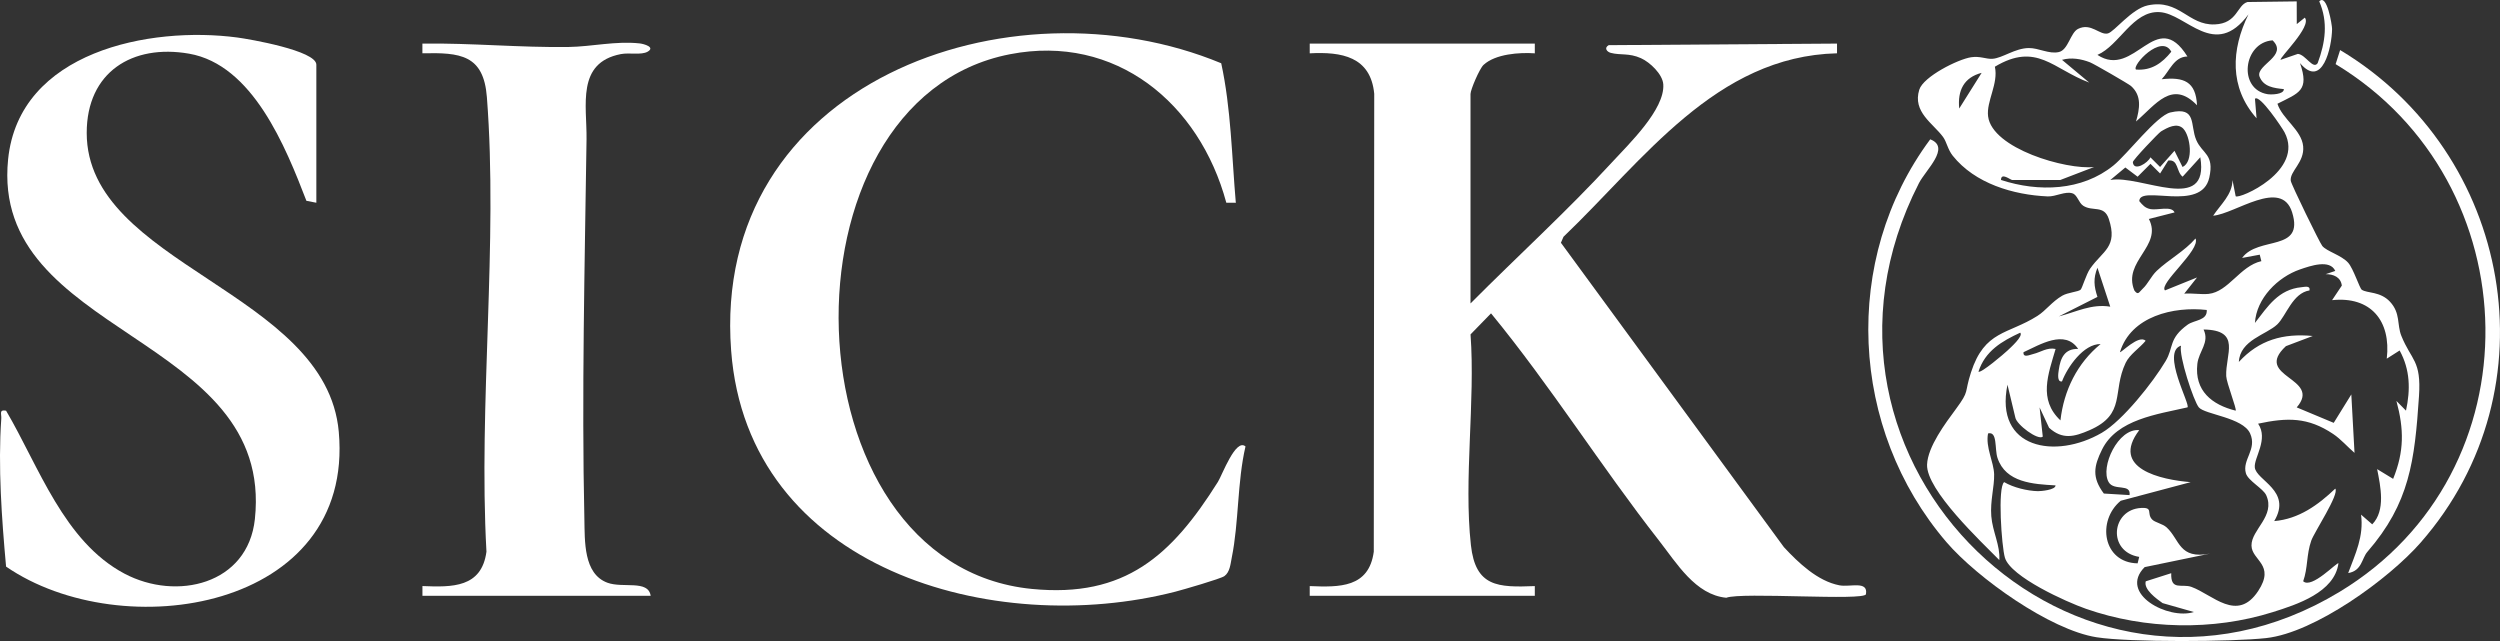
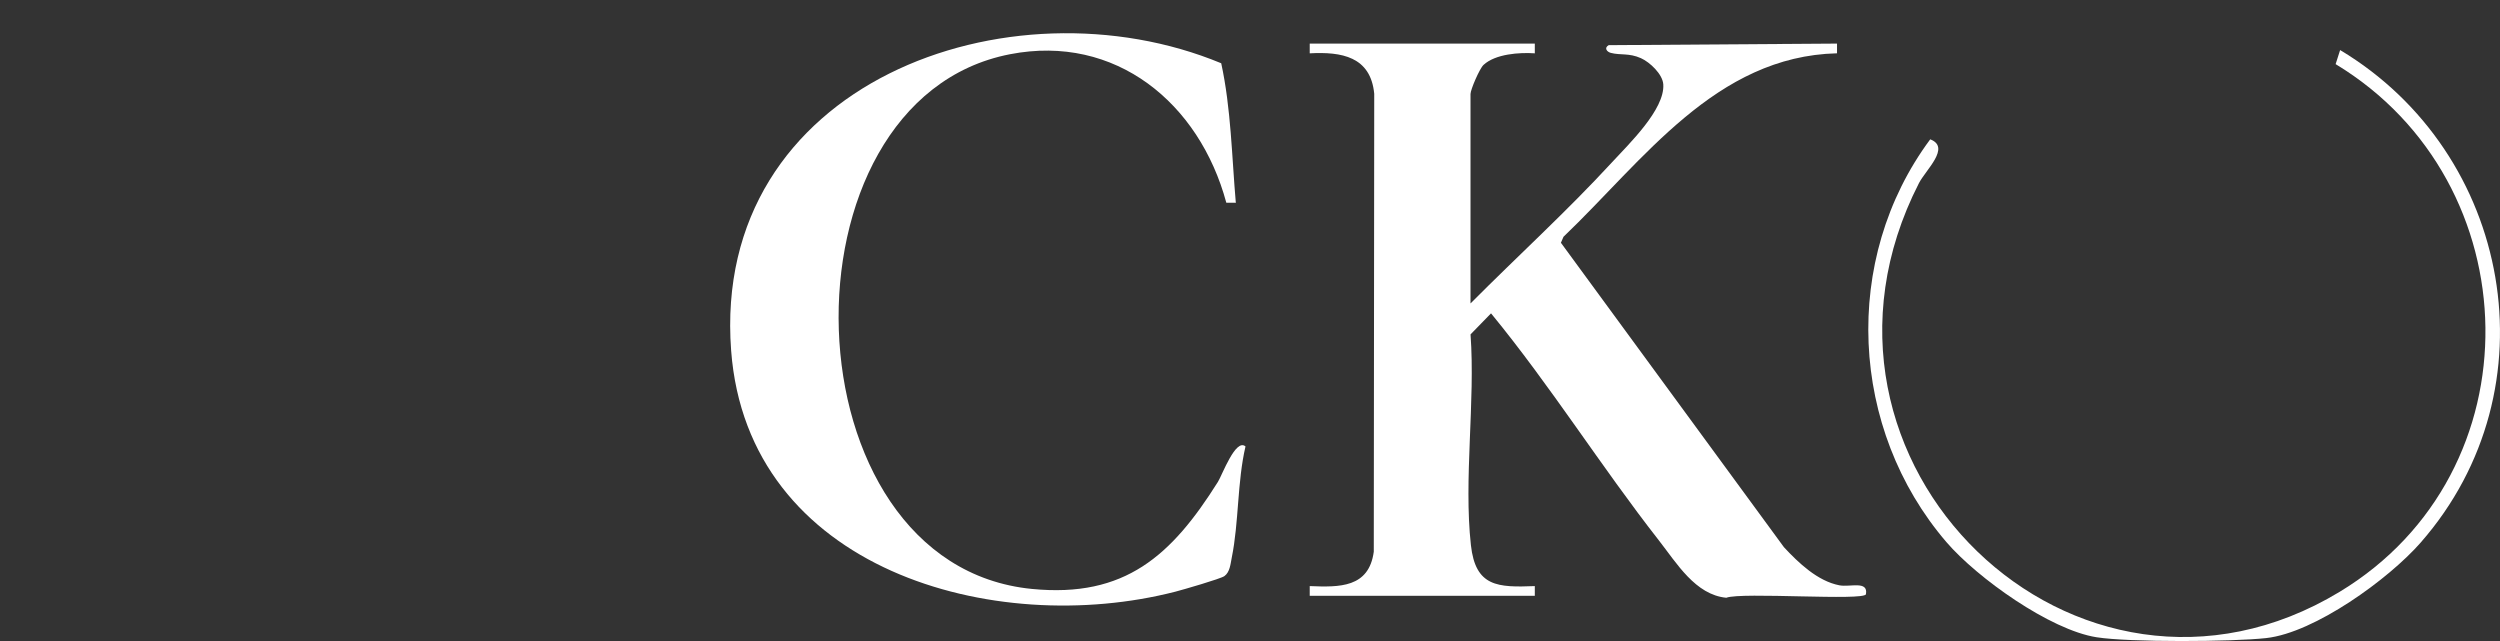
<svg xmlns="http://www.w3.org/2000/svg" width="156" height="40" viewBox="0 0 156 40" fill="none">
  <rect x="0" y="0" width="156" height="40" fill="#333333" stroke="none" />
  <g clip-path="url(#clip0_2_102)">
-     <path d="M143.315 0.087L143.319 1.504L143.819 1.101C144.288 1.64 142.19 3.635 142.314 3.732L143.386 3.363C143.869 3.399 144.334 4.368 144.623 3.939C145.103 2.647 145.283 1.384 144.722 0.087C145.203 -0.434 145.524 1.581 145.522 1.81C145.508 2.949 144.914 5.58 143.52 3.937C144.114 5.658 143.46 5.793 142.112 6.474C142.417 7.421 143.62 8.112 143.717 9.126C143.813 10.139 142.862 10.687 142.944 11.285C142.974 11.508 144.742 15.138 144.91 15.347C145.185 15.687 146.11 15.923 146.529 16.399C146.854 16.768 147.239 17.986 147.374 18.079C147.707 18.31 148.527 18.171 149.137 18.829C149.801 19.545 149.564 20.262 149.843 20.954C150.471 22.509 151.095 22.466 150.945 24.72C150.674 28.758 150.367 31.393 147.723 34.436C147.374 34.837 147.388 35.62 146.527 35.759C146.978 34.549 147.508 33.469 147.33 32.113L148.028 32.719C148.872 31.849 148.547 30.357 148.333 29.273L149.332 29.881C150.028 28.168 150.014 26.786 149.536 25.018L150.134 25.624C150.415 24.313 150.399 23.076 149.737 21.87L148.934 22.381C149.213 20.015 147.931 18.475 145.522 18.73L146.13 17.82C146.064 17.289 145.604 17.106 145.121 17.108L145.721 16.906C145.386 16.162 144.168 16.59 143.52 16.812C142.132 17.291 140.802 18.613 140.707 20.151C141.518 19.113 142.168 18.061 143.616 17.921C143.829 17.901 144.17 17.804 144.114 18.122C143.055 18.286 142.657 19.711 142.1 20.244C141.426 20.885 139.773 21.217 139.704 22.585C140.97 21.209 142.467 20.79 144.316 20.966L142.641 21.6C140.549 23.544 144.932 23.558 143.315 25.421L145.624 26.386L146.722 24.613L146.922 28.259C146.481 27.882 146.078 27.408 145.586 27.078C144.009 26.023 142.728 26.05 140.906 26.437C141.566 27.412 140.641 28.557 140.699 29.163C140.78 29.982 143.049 30.615 141.911 32.516C143.442 32.388 144.649 31.513 145.721 30.491C145.991 30.83 144.409 33.203 144.222 33.738C143.913 34.622 144.019 35.431 143.719 36.27C144.246 36.771 145.839 35.052 145.919 35.151C145.679 36.961 143.335 37.722 141.815 38.198C138.089 39.368 133.852 39.278 130.169 37.991C128.955 37.568 125.459 35.997 125.106 34.797C124.899 34.093 124.642 30.4 125.06 30.084C125.633 30.422 126.498 30.633 127.164 30.649C127.333 30.653 128.275 30.576 128.265 30.288C126.871 30.211 125.156 30.116 124.644 28.576C124.454 28.004 124.658 26.899 124.055 27.045C123.884 27.902 124.414 28.825 124.434 29.599C124.454 30.373 124.181 31.245 124.257 32.21C124.333 33.175 124.823 34.038 124.757 34.949C123.641 33.813 120.189 30.584 120.249 28.989C120.291 27.872 121.402 26.4 122.052 25.519C122.925 24.333 122.55 24.596 122.991 23.234C123.844 20.603 125.296 20.879 127.132 19.715C127.672 19.373 128.039 18.825 128.687 18.45C129.034 18.25 129.676 18.209 129.826 18.081C129.928 17.996 130.175 17.116 130.426 16.76C131.206 15.645 132.173 15.422 131.588 13.656C131.295 12.774 130.574 13.22 129.991 12.837C129.71 12.653 129.628 12.172 129.335 12.069C128.875 11.909 128.289 12.278 127.774 12.256C125.633 12.162 123.234 11.455 121.848 9.714C121.539 9.324 121.471 8.852 121.248 8.548C120.632 7.705 119.328 6.989 119.763 5.597C120.018 4.782 122.173 3.697 122.999 3.572C123.567 3.487 123.924 3.695 124.327 3.669C124.953 3.628 125.726 3.01 126.592 2.998C127.22 2.99 127.86 3.391 128.476 3.247C129.06 3.112 129.192 2.043 129.668 1.804C130.48 1.395 131.026 2.218 131.533 2.086C131.939 1.98 133.012 0.547 134.027 0.334C135.991 -0.079 136.539 1.591 138.2 1.524C139.624 1.468 139.582 0.316 140.242 0.126L143.307 0.087H143.315ZM128.572 11.232H125.563C125.453 11.232 124.863 10.731 124.863 11.23C127.198 11.994 129.91 11.925 131.884 10.322C132.745 9.624 134.575 7.214 135.435 7.016C137.104 6.631 136.643 7.804 137.05 8.745C137.425 9.61 138.188 9.608 137.859 11.086C137.371 13.277 133.511 11.502 133.491 12.55C133.7 12.799 133.854 12.985 134.195 13.05C134.617 13.133 135.505 12.827 135.694 13.255L134.089 13.664C134.97 15.355 132.43 16.302 133.184 18.126C133.427 18.458 133.483 18.217 133.694 18.027C134.033 17.718 134.226 17.236 134.583 16.898C135.323 16.196 136.32 15.671 137 14.881C137.337 15.596 134.685 17.704 135.094 18.122L137.096 17.313L136.296 18.325C136.785 18.282 137.337 18.387 137.813 18.339C139.056 18.209 139.777 16.598 141.109 16.296L141.008 15.892L139.907 16.095C140.912 14.708 143.805 15.746 143.028 13.249C142.358 11.096 139.466 13.348 138.101 13.46C138.565 12.758 139.301 12.146 139.307 11.234L139.506 12.245C139.708 12.454 143.827 10.668 142.553 8.252C142.413 7.985 140.996 5.856 140.709 6.166L140.81 7.381C139.104 5.461 139.221 3.097 140.306 0.894C138.196 3.748 136.438 0.857 134.763 0.756C133.088 0.655 132.252 2.836 130.879 3.426C133.212 4.966 134.531 0.377 136.495 3.525C135.664 3.539 135.387 4.417 134.89 4.944C136.262 4.794 137.02 5.076 137.094 6.568C135.534 4.954 134.516 6.533 133.287 7.581C133.513 6.791 133.664 5.976 132.972 5.364C132.831 5.24 130.657 3.981 130.42 3.89C129.864 3.673 129.246 3.57 128.669 3.734L130.37 5.153C128.109 4.314 127.09 2.603 124.48 4.162C124.715 5.216 123.938 6.322 124.057 7.259C124.307 9.27 128.921 10.608 130.673 10.421L128.566 11.23L128.572 11.232ZM142.513 5.56C141.895 5.497 141.221 5.42 140.986 4.753C140.792 4.04 142.798 3.478 141.809 2.518C139.983 2.645 139.624 5.572 141.5 5.878C141.7 5.911 142.517 5.907 142.513 5.562V5.56ZM133.287 4.34C134.248 4.417 134.918 3.941 135.489 3.227C134.874 2.072 133.004 4.095 133.287 4.34ZM123.655 4.545C122.544 4.833 122.145 5.649 122.255 6.772L123.655 4.545ZM136.248 8.039C135.849 7.62 135.241 7.966 134.843 8.204C134.699 8.291 133.08 9.989 133.09 10.119C133.142 10.733 134.039 10.164 134.187 9.817L134.789 10.419L135.688 9.41L136.192 10.421C136.9 10.083 136.671 8.489 136.244 8.039H136.248ZM137.297 9.813L136.196 11.025C135.792 10.719 135.945 9.927 135.297 10.018L134.791 10.825L134.189 10.223L133.387 11.027L132.621 10.451L131.684 11.232C133.564 10.879 137.893 13.417 137.299 9.815L137.297 9.813ZM131.68 19.137L130.881 16.707C130.613 17.368 130.661 17.864 130.881 18.527L128.472 19.744C129.555 19.466 130.512 18.945 131.68 19.136V19.137ZM137.698 19.342C135.64 19.109 132.968 19.727 132.284 21.975C132.344 22.042 133.465 20.852 133.887 21.266C133.515 21.72 132.896 22.109 132.641 22.642C131.78 24.452 132.697 25.837 130.382 26.846C129.439 27.256 128.697 27.451 127.862 26.692L127.27 25.423L127.469 27.246C127.18 27.503 125.82 26.496 125.754 26.042L125.266 24.005C124.442 28.014 128.265 28.683 131.148 27.009C132.456 26.248 134.35 23.855 135.138 22.527C135.646 21.673 135.315 21.124 136.507 20.261C136.926 19.958 137.746 20.015 137.702 19.342H137.698ZM139.506 25.624C139.588 25.541 138.934 23.887 138.916 23.469C138.856 22.119 139.889 20.595 137.502 20.561C137.895 21.377 137.203 21.91 137.114 22.709C136.928 24.386 138.025 25.259 139.508 25.626L139.506 25.624ZM123.457 23.19C123.593 23.325 125.09 22.044 125.264 21.876C125.439 21.708 126.273 20.976 126.063 20.759C124.911 21.292 123.872 21.902 123.457 23.19ZM129.676 21.771C128.845 20.532 127.29 21.511 126.267 21.977C126.223 22.357 126.675 22.136 126.877 22.089C127.325 21.985 127.744 21.661 128.269 21.775C127.812 23.348 127.178 24.927 128.572 26.232C128.785 24.355 129.618 22.665 131.078 21.469C130.013 21.454 129.008 22.904 128.669 23.8C128.34 23.86 128.438 23.285 128.466 23.088C128.57 22.334 128.833 21.754 129.674 21.771H129.676ZM135.485 35.767C135.443 36.889 136.143 36.404 136.747 36.623C138.069 37.103 139.602 38.865 140.912 36.876C142.001 35.224 140.507 34.979 140.493 34.042C140.479 33.045 142.005 32.202 141.41 30.898C141.219 30.481 140.278 29.998 140.144 29.532C139.897 28.683 140.86 28.046 140.406 27.045C139.953 26.044 137.578 25.869 137.205 25.417C136.886 25.032 135.947 22.198 136.095 21.57C134.841 21.959 136.699 25.259 136.499 25.419C134.611 25.855 132.105 26.165 131.17 28.046C130.649 29.099 130.528 29.788 131.279 30.797L132.885 30.894C132.984 30.146 131.915 30.657 131.582 30.088C131.03 29.145 132.179 26.698 133.489 26.842C131.66 29.246 134.858 29.94 136.697 30.086L132.334 31.247C130.829 32.486 131.214 35.115 133.387 35.153L133.487 34.75C131.487 34.43 131.744 31.8 133.598 31.697C134.392 31.653 133.929 32.026 134.29 32.413C134.474 32.609 134.938 32.672 135.203 32.915C136.029 33.678 135.959 34.92 137.903 34.545L133.826 35.388C132.171 37.049 135.309 38.699 136.9 38.19L134.946 37.634C134.567 37.365 133.75 36.781 133.895 36.274L135.489 35.766L135.485 35.767Z" fill="white" />
    <path d="M91.76 18.935C94.681 15.995 97.786 13.174 100.593 10.123C101.63 8.996 103.895 6.829 103.789 5.262C103.747 4.628 102.95 3.878 102.394 3.63C101.64 3.294 101.125 3.46 100.515 3.3C100.27 3.235 100.077 2.992 100.382 2.818L114.63 2.72V3.326C107.061 3.509 102.547 10.009 97.562 14.775L97.401 15.148L111.316 34.142C112.226 35.123 113.42 36.26 114.776 36.523C115.438 36.653 116.586 36.213 116.435 37.077C116.359 37.511 108.647 36.933 107.721 37.3C105.791 37.117 104.623 35.137 103.51 33.716C99.899 29.102 96.763 24.085 93.04 19.553L91.762 20.866C92.065 25.067 91.329 29.889 91.784 34.012C92.071 36.625 93.463 36.661 95.772 36.572V37.178H81.727V36.572C83.585 36.647 85.421 36.682 85.724 34.425L85.752 5.852C85.529 3.527 83.711 3.221 81.727 3.328V2.722H95.772V3.328C94.817 3.261 93.315 3.363 92.572 4.05C92.324 4.281 91.76 5.595 91.76 5.864V18.939V18.935Z" fill="white" />
-     <path d="M19.74 12.651L19.12 12.531C17.822 9.166 15.772 4.042 11.796 3.349C8.267 2.735 5.411 4.49 5.411 8.293C5.411 16.533 20.356 18.171 21.14 26.946C22.137 38.082 7.621 40.337 0.379 35.356C0.11 32.392 -0.13 29.102 0.08 26.129C0.102 25.827 -0.076 25.543 0.379 25.626C2.431 29.117 3.986 33.793 7.768 35.796C11.008 37.511 15.469 36.481 15.905 32.388C17.13 20.84 -0.616 21.012 0.506 9.941C1.188 3.211 9.347 1.618 14.799 2.339C15.556 2.439 19.74 3.158 19.74 4.036V12.651Z" fill="white" />
    <path d="M77.115 12.653L76.522 12.649C74.844 6.428 69.612 2.106 63.028 3.383C48.199 6.259 48.903 35.24 64.403 36.751C70.206 37.316 73.113 34.661 75.998 30.069C76.259 29.656 77.107 27.323 77.719 27.858C77.2 30.079 77.31 32.589 76.862 34.794C76.784 35.186 76.748 35.703 76.401 35.95C76.16 36.12 73.835 36.793 73.348 36.919C62.021 39.834 46.652 35.553 45.623 21.874C44.365 5.159 63.002 -1.528 76.204 3.947C76.816 6.762 76.865 9.764 77.115 12.655V12.653Z" fill="white" />
-     <path d="M40.604 37.178H26.36V36.57C28.216 36.645 30.052 36.68 30.355 34.424C29.847 25.217 31.089 15.162 30.381 6.055C30.176 3.414 28.718 3.272 26.358 3.326V2.72C29.412 2.678 32.437 2.976 35.496 2.931C36.909 2.911 38.417 2.548 39.91 2.708C40.187 2.739 40.913 2.945 40.405 3.229C40.012 3.448 39.266 3.274 38.744 3.375C35.948 3.914 36.63 6.588 36.6 8.688C36.489 16.438 36.293 24.671 36.465 32.38C36.495 33.763 36.403 35.806 37.9 36.361C38.871 36.722 40.453 36.161 40.602 37.178H40.604Z" fill="white" />
    <path d="M151.057 33.85C149.057 36.135 144.443 39.479 141.413 39.816C139.281 40.053 132.877 40.087 130.827 39.765C127.924 39.309 123.376 36.063 121.457 33.828C115.414 26.79 114.887 16.178 120.446 8.694C121.747 9.191 120.165 10.602 119.741 11.431C110.846 28.819 129.607 46.827 145.985 36.935C158.377 29.453 157.954 11.388 145.743 4.002L146.024 3.124C156.732 9.543 159.459 24.252 151.057 33.848V33.85Z" fill="white" />
  </g>
  <defs>
    <clipPath id="clip0_2_102">
      <rect width="156" height="40" fill="white" />
    </clipPath>
  </defs>
</svg>